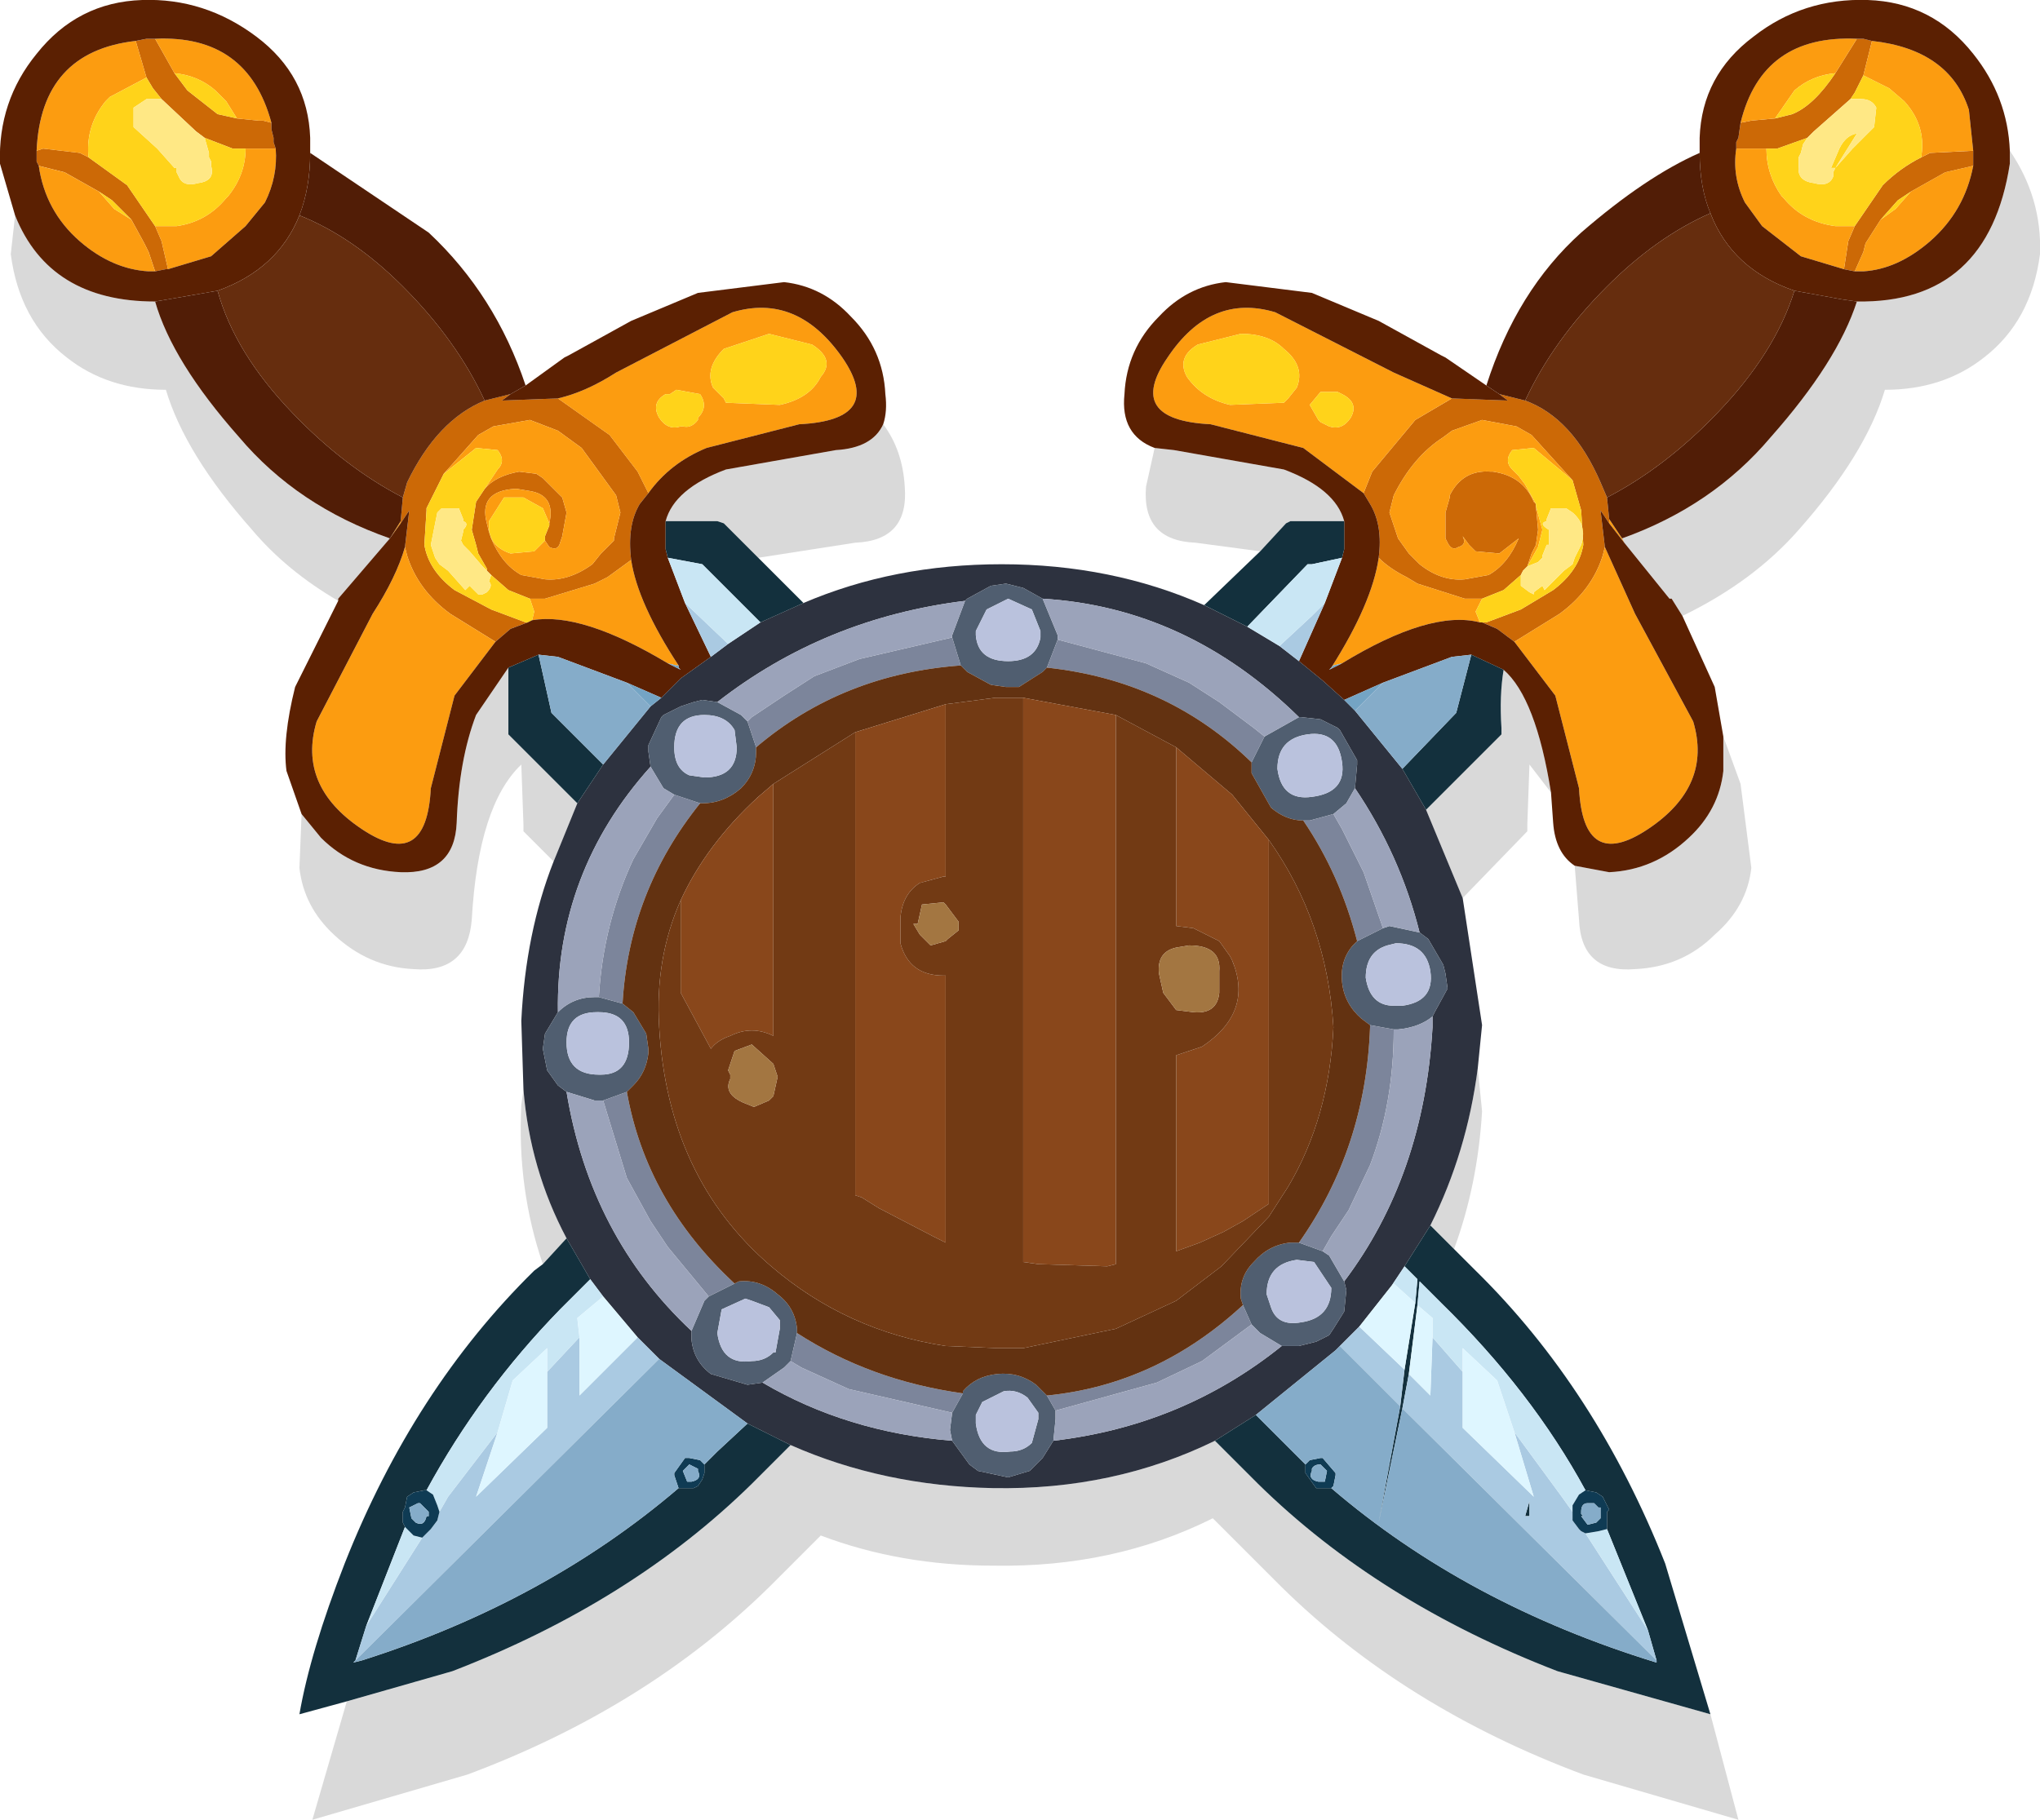
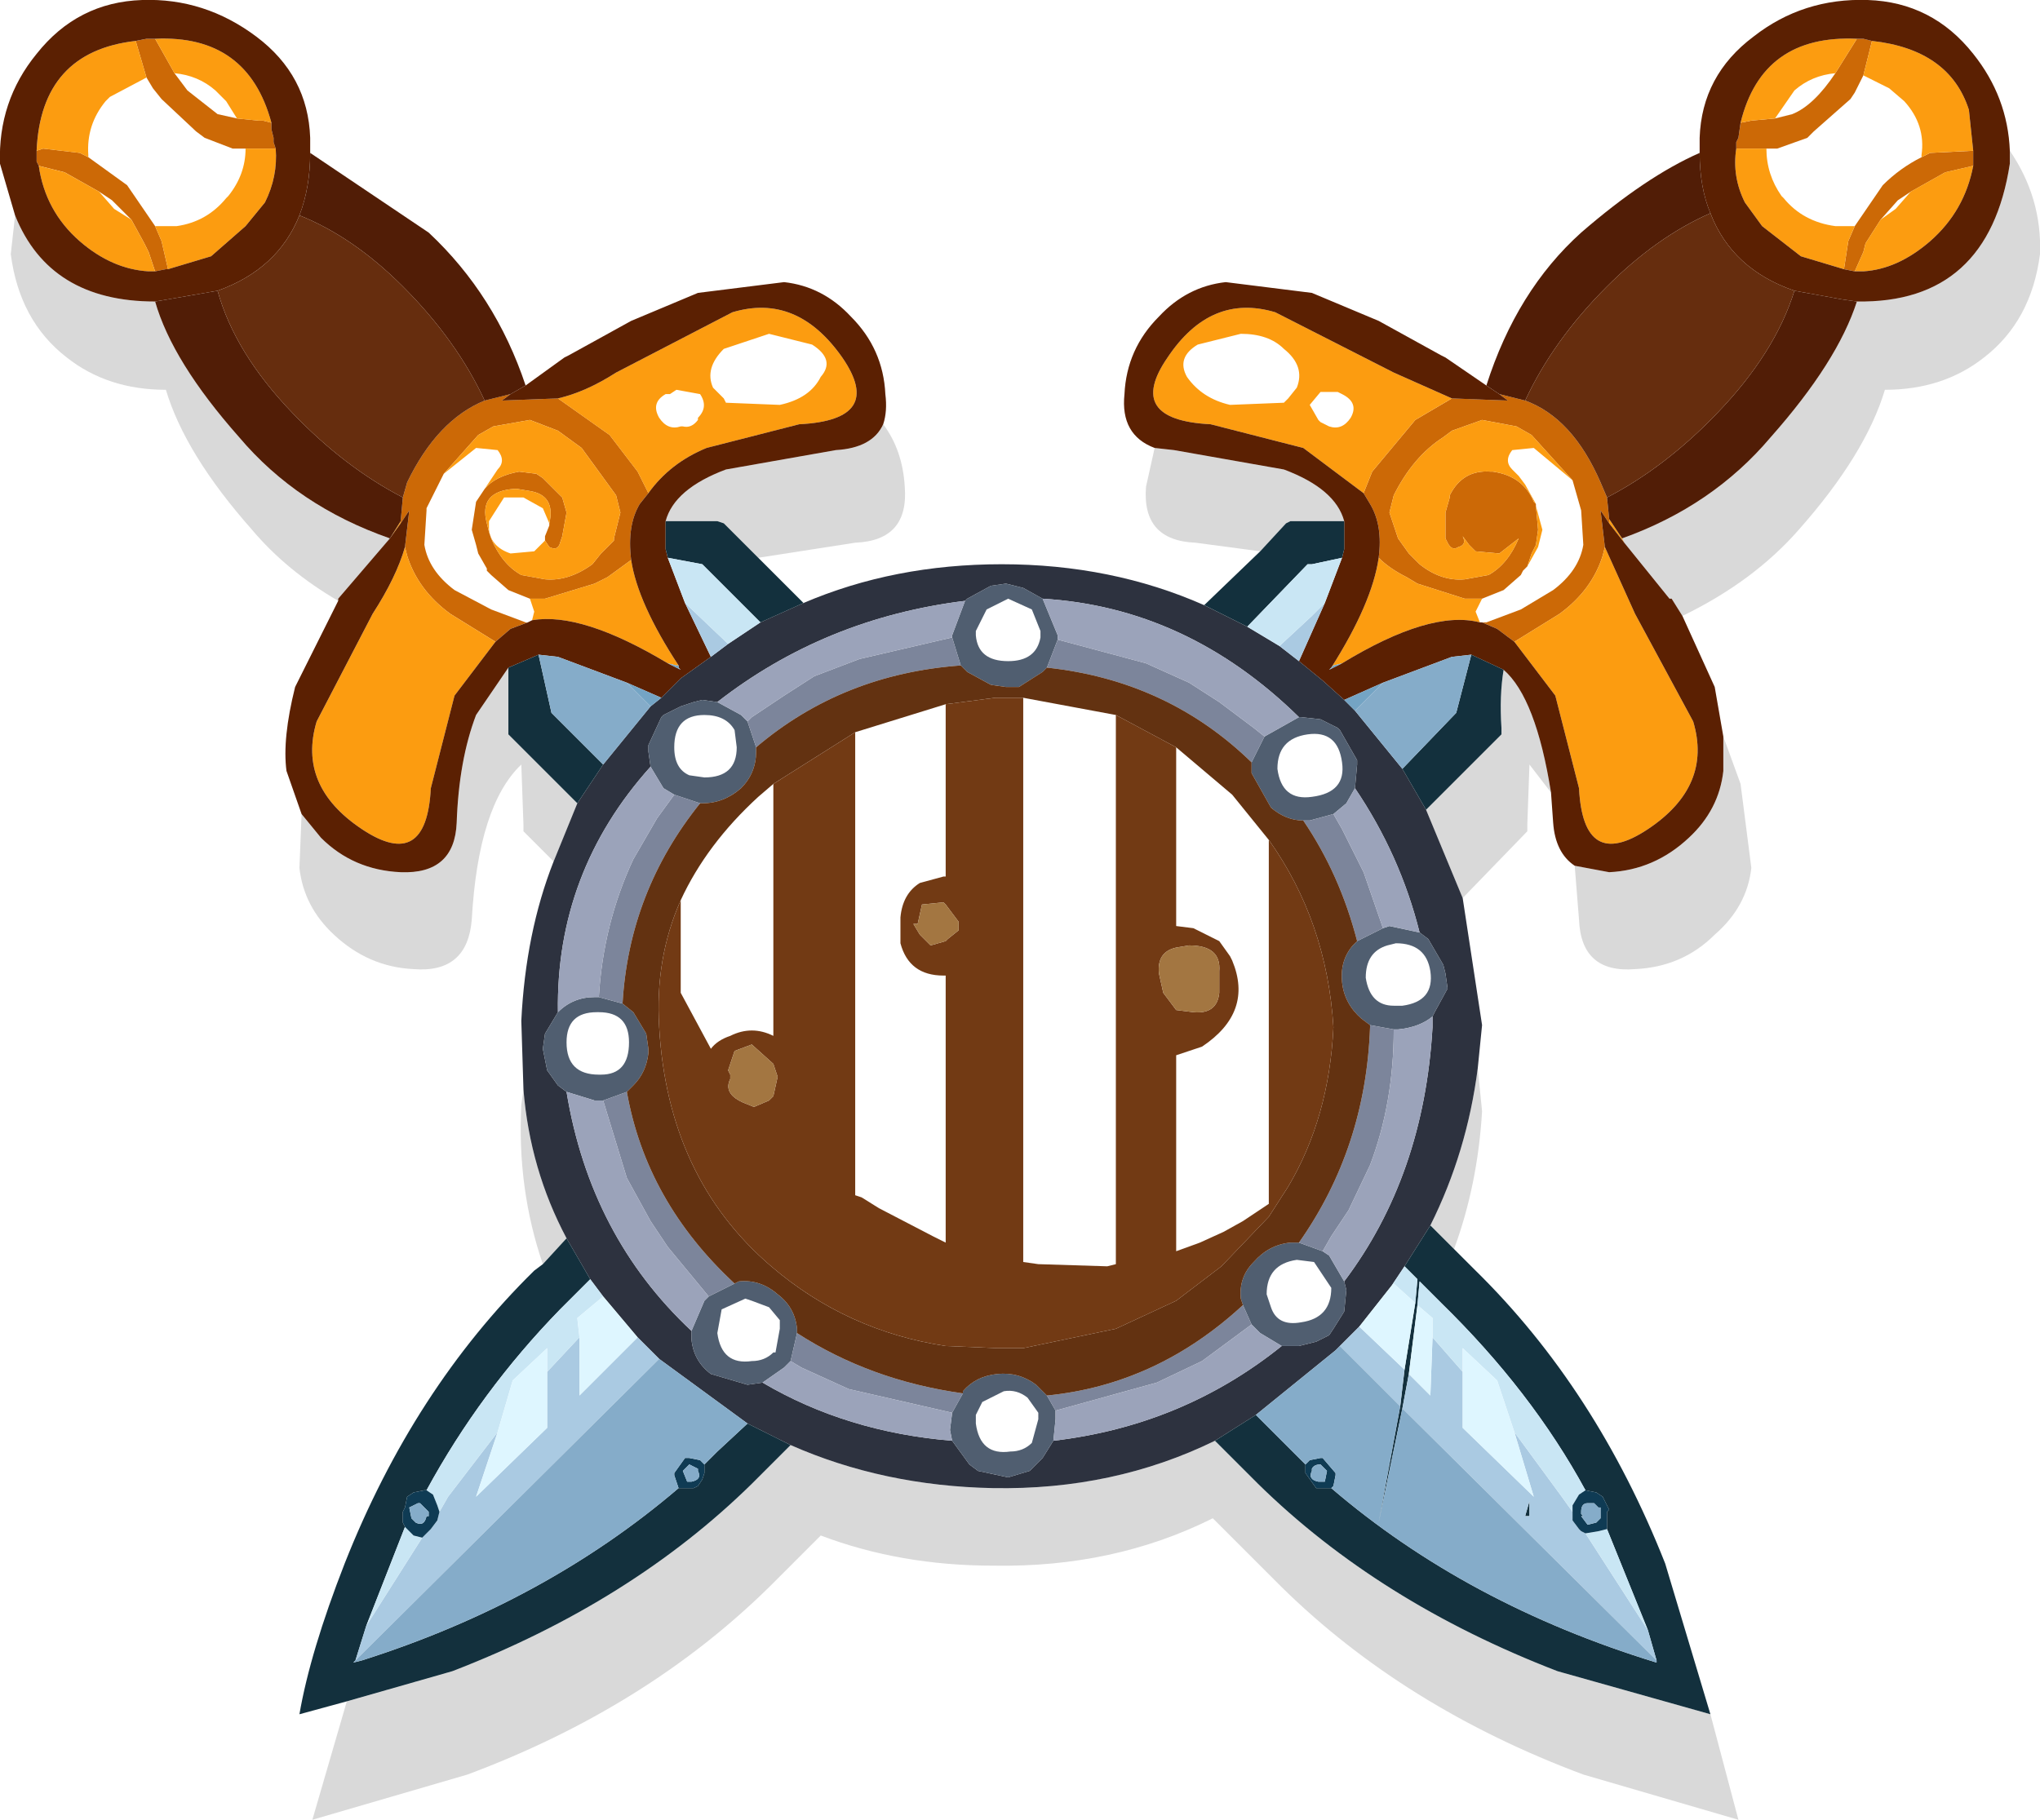
<svg xmlns="http://www.w3.org/2000/svg" version="1.1" width="47.35" height="42.25" viewBox="-23.65 -21.1 47.35 42.25" id="svg2">
  <defs id="defs103" />
  <g id="shape_1" style="stroke-linecap:round;stroke-linejoin:round">
    <path d="m 19.6,-20.2 m 0,0 -0.15,0 -0.5,0.8 q -0.5,0.75 -1,0.95 l -0.4,0.1 -0.55,0.05 -0.25,0.05 -0.05,0.35 -0.05,0.1 0,0.15 0.65,0 0.05,0 0.25,0 0.7,-0.25 0.15,-0.15 0.85,-0.75 0.1,-0.15 0.2,-0.4 0.2,-0.8 -0.2,-0.05 m 2.55,2.85 0,-0.25 -1,0.05 -0.2,0.1 q -0.5,0.25 -0.9,0.65 l -0.65,0.95 -0.15,0.35 -0.1,0.65 0.25,0.05 0.2,-0.45 0.05,-0.2 0.35,-0.55 0.4,-0.45 0.3,-0.2 0.8,-0.45 0.65,-0.15 0,-0.1 M 8.2,-10.15 8,-9.65 8.15,-9.4 q 0.3,0.5 0.2,1.25 Q 8.6,-7.9 9,-7.7 l 0.25,0.15 1.1,0.35 0.4,0 0.5,-0.2 0.4,-0.35 0.05,-0.1 0.05,-0.05 0.05,-0.05 0.1,-0.3 L 12,-8.45 12.05,-8.8 12,-9.35 12,-9.4 11.95,-9.45 q -0.25,-0.6 -0.95,-0.7 l -0.05,0 Q 10.3,-10.2 10,-9.6 l 0,0.05 -0.1,0.35 0,0.6 0.05,0.1 q 0.1,0.2 0.25,0.1 0.2,-0.05 0.1,-0.25 l 0.15,0.2 0.15,0.15 0.55,0.05 0.45,-0.35 q -0.25,0.6 -0.7,0.85 l -0.55,0.1 Q 9.8,-7.6 9.3,-8 L 9.05,-8.25 8.8,-8.6 8.6,-9.2 8.7,-9.6 q 0.45,-0.9 1.15,-1.35 l 0.2,-0.15 0.7,-0.25 0.8,0.15 0.35,0.2 0.95,1.05 0.2,0.7 0.05,0.8 q -0.1,0.6 -0.7,1.05 l -0.75,0.45 -0.8,0.3 -0.1,0 0.35,0.15 0.4,0.3 1.05,-0.65 q 0.75,-0.55 1,-1.35 l 0.05,-0.2 -0.1,-0.85 0.2,0.3 0,-0.1 -0.05,-0.5 -0.15,-0.35 q -0.65,-1.5 -1.75,-1.9 l -0.6,-0.15 0.2,0.15 -1.3,-0.05 -0.85,0.5 -1,1.2 m -28.7,-10 0.25,0.85 0.15,0.25 0.2,0.25 0.8,0.75 0.2,0.15 0.65,0.25 0.3,0 0.7,0 -0.05,-0.15 0,-0.1 -0.05,-0.2 0,-0.15 -0.2,-0.05 -0.1,0 -0.5,-0.05 -0.45,-0.1 -0.7,-0.55 -0.3,-0.4 -0.45,-0.8 -0.2,0 -0.25,0.05 m -2.15,2.5 -0.15,0.05 0,0.15 0,0.1 0.05,0.1 0.6,0.15 0.8,0.45 0.3,0.2 0.45,0.45 0.3,0.55 0.1,0.2 0.15,0.45 0.25,-0.05 0.05,0 -0.15,-0.65 -0.15,-0.35 -0.65,-0.95 -0.9,-0.65 -0.2,-0.1 -0.85,-0.1 m 13.85,8.25 0.2,-0.25 -0.25,-0.5 -0.65,-0.85 -1.2,-0.85 -1.3,0.05 0.2,-0.15 -0.6,0.15 q -1.1,0.45 -1.8,1.9 l -0.1,0.35 -0.05,0.55 0,0.05 0.2,-0.3 -0.1,0.85 0.05,0.2 q 0.25,0.8 1,1.35 l 1.05,0.65 0.35,-0.3 0.4,-0.15 -0.05,0 -0.8,-0.3 -0.85,-0.45 q -0.6,-0.45 -0.7,-1.05 l 0.05,-0.8 0,-0.05 0.4,-0.8 0.8,-0.9 0.35,-0.2 0.85,-0.15 0.65,0.25 0.55,0.4 0.8,1.1 0.1,0.4 -0.15,0.6 0,0.05 -0.3,0.3 -0.2,0.25 q -0.55,0.4 -1.1,0.35 l -0.55,-0.1 Q -12,-8 -12.25,-8.6 l -0.05,-0.15 -0.05,-0.2 q -0.2,-0.75 0.65,-0.8 l 0.05,0 0.3,0.05 q 0.6,0.1 0.45,0.75 l 0,0.05 -0.1,0.25 0,0.1 0.1,0.15 q 0.2,0.1 0.25,-0.1 l 0.05,-0.15 0.1,-0.55 -0.1,-0.35 -0.05,-0.05 -0.4,-0.4 -0.15,-0.1 -0.4,-0.05 q -0.55,0.1 -0.8,0.4 l -0.2,0.3 -0.1,0.65 0.1,0.35 0.05,0.2 0.2,0.35 0,0.05 0.1,0.1 0.4,0.35 0.5,0.2 0.35,0 1.15,-0.35 0.3,-0.15 0.55,-0.4 q -0.1,-0.8 0.2,-1.3" id="path5" style="fill:#cc6906;fill-opacity:1;stroke:none" />
    <path d="M 19.6,-20.2" id="path7" style="fill:none;stroke:none" />
    <path d="m 22.05,-18.55 m 0,0 q -0.45,-1.4 -2.25,-1.6 l -0.2,0.8 0.6,0.3 0.35,0.3 q 0.5,0.55 0.4,1.25 l 0,0.05 0.2,-0.1 1,-0.05 -0.1,-0.95 m -0.9,3.05 q 0.8,-0.7 1,-1.75 l -0.65,0.15 -0.8,0.45 -0.35,0.4 -0.35,0.25 -0.35,0.55 -0.05,0.2 -0.2,0.45 0.2,0 q 0.8,-0.05 1.55,-0.7 m -3,0.35 1,0.3 0.1,-0.65 0.15,-0.35 -0.4,0 -0.05,0 q -0.75,-0.1 -1.2,-0.65 l -0.05,-0.05 q -0.35,-0.5 -0.35,-1.1 l -0.05,0 -0.65,0 q -0.1,0.65 0.2,1.25 l 0.4,0.55 0.9,0.7 m 1.3,-5.05 q -2.2,-0.1 -2.7,1.95 L 17,-18.3 17.55,-18.35 18,-19 q 0.4,-0.35 0.95,-0.4 l 0.5,-0.8 m -7.5,10.75 0.05,0.05 -0.25,-0.45 -0.15,-0.2 -0.05,-0.05 -0.1,-0.1 q -0.2,-0.2 0,-0.45 l 0.5,-0.05 0.9,0.75 -0.95,-1.05 -0.35,-0.2 -0.8,-0.15 -0.7,0.25 -0.2,0.15 Q 9.15,-10.5 8.7,-9.6 L 8.6,-9.2 8.8,-8.6 9.05,-8.25 9.3,-8 q 0.5,0.4 1.05,0.35 l 0.55,-0.1 Q 11.35,-8 11.6,-8.6 L 11.15,-8.25 10.6,-8.3 10.45,-8.45 10.3,-8.65 q 0.1,0.2 -0.1,0.25 -0.15,0.1 -0.25,-0.1 L 9.9,-8.6 9.9,-9.2 10,-9.55 10,-9.6 q 0.3,-0.6 0.95,-0.55 l 0.05,0 q 0.7,0.1 0.95,0.7 m 0.6,2.6 -1.05,0.65 0.95,1.25 0.55,2.15 q 0.1,1.95 1.6,0.95 1.5,-1 1.05,-2.5 l -1.35,-2.5 -0.7,-1.55 -0.05,0.2 q -0.25,0.8 -1,1.35 m 1.15,-2.2 0,0.1 0.35,0.45 L 14,-8.6 13.7,-9.05 M 9,-7.7 Q 8.6,-7.9 8.35,-8.15 8.2,-7.1 7.25,-5.6 L 7.3,-5.65 7.5,-5.7 q 2.05,-1.25 3.2,-0.95 l -0.1,-0.25 0.15,-0.3 -0.4,0 L 9.25,-7.55 9,-7.7 m 2.9,-0.55 -0.1,0.3 0.25,-0.45 0.1,-0.4 -0.15,-0.55 0.05,0.55 -0.05,0.35 -0.1,0.2 m -31.55,-7.6 -0.4,0 0.15,0.35 0.15,0.65 1,-0.3 0.8,-0.7 0.45,-0.55 q 0.3,-0.6 0.25,-1.25 l -0.7,0 q 0,0.6 -0.4,1.1 l -0.05,0.05 q -0.45,0.55 -1.15,0.65 l -0.1,0 m -2.5,-1.25 -0.6,-0.15 q 0.15,1.05 0.95,1.75 0.75,0.65 1.6,0.7 l 0.15,0 -0.15,-0.45 -0.1,-0.2 -0.3,-0.55 -0.4,-0.25 -0.35,-0.4 -0.8,-0.45 m 15.05,5 q -0.2,-0.45 0.25,-0.9 l 1.05,-0.35 1,0.25 q 0.55,0.35 0.2,0.75 -0.25,0.5 -0.95,0.65 l -1.25,-0.05 -0.05,-0.1 -0.25,-0.25 m -2.25,-0.35 q -0.7,0.45 -1.35,0.6 l 1.2,0.85 0.65,0.85 0.25,0.5 q 0.5,-0.7 1.35,-1.05 l 2.15,-0.55 q 2,-0.1 1,-1.55 -1.05,-1.5 -2.55,-1.05 l -2.7,1.4 m 1.45,6.8 Q -8.85,-7.1 -9,-8.1 l -0.55,0.4 -0.3,0.15 -1.15,0.35 -0.35,0 0.1,0.3 -0.05,0.2 q 1.15,-0.2 3.15,1 l 0.2,0.05 0.05,0 m -5.2,0.7 0.95,-1.25 -1.05,-0.65 q -0.75,-0.55 -1,-1.35 l -0.05,-0.2 q -0.2,0.7 -0.75,1.55 l -1.3,2.5 q -0.45,1.5 1.05,2.5 1.5,1 1.6,-0.95 l 0.55,-2.15 m -1.5,-3.65 0.25,-0.35 0,-0.05 -0.25,0.4 m 2.05,-2.4 -0.8,0.9 0.75,-0.6 0.5,0.05 q 0.2,0.25 0,0.45 l -0.1,0.15 -0.2,0.3 q 0.25,-0.3 0.8,-0.4 l 0.4,0.05 0.15,0.1 0.4,0.4 0.05,0.05 0.1,0.35 -0.1,0.55 -0.05,0.15 q -0.05,0.2 -0.25,0.1 l -0.1,-0.15 -0.1,0.1 -0.15,0.15 -0.55,0.05 q -0.45,-0.15 -0.5,-0.55 l 0,-0.15 0,-0.05 0.35,-0.55 0.2,0 0.25,0 0.45,0.25 0.15,0.35 q 0.15,-0.65 -0.45,-0.75 l -0.3,-0.05 -0.05,0 q -0.85,0.05 -0.65,0.8 l 0.05,0.2 0.05,0.15 q 0.25,0.6 0.7,0.85 l 0.55,0.1 q 0.55,0.05 1.1,-0.35 l 0.2,-0.25 0.3,-0.3 0,-0.05 0.15,-0.6 -0.1,-0.4 -0.8,-1.1 -0.55,-0.4 -0.65,-0.25 -0.85,0.15 -0.35,0.2 m 5.15,-0.95 q 0.2,0.3 -0.05,0.55 l 0,0.05 q -0.15,0.2 -0.35,0.15 l -0.05,0 q -0.3,0.1 -0.5,-0.2 -0.2,-0.35 0.15,-0.55 l 0.1,0 0.15,-0.1 0.55,0.1 m 17.45,0.1 -1.35,-0.6 -2.75,-1.4 q -1.5,-0.45 -2.5,1.05 -1,1.45 1,1.55 l 2.15,0.55 1.4,1.05 0.2,-0.5 1,-1.2 0.85,-0.5 M 6.15,-13 q 0.5,0.4 0.3,0.9 l -0.2,0.25 -0.1,0.1 -1.25,0.05 q -0.65,-0.15 -1,-0.65 -0.25,-0.45 0.25,-0.75 l 1,-0.25 q 0.65,0 1,0.35 m 1.35,1.05 q 0.4,0.2 0.2,0.55 -0.2,0.3 -0.5,0.2 L 7.1,-11.25 7,-11.3 6.95,-11.35 6.75,-11.7 7,-12 l 0.35,0 0.05,0 0.1,0.05 m -29.1,-5.5 0,-0.05 q -0.05,-0.7 0.4,-1.25 l 0.1,-0.1 0.85,-0.45 -0.25,-0.85 q -2.2,0.25 -2.3,2.55 l 0.15,-0.05 0.85,0.1 0.2,0.1 m 2,-1.95 q 0.55,0.05 0.95,0.4 l 0.25,0.25 0.25,0.4 0.5,0.05 0.1,0 0.2,0.05 q -0.55,-2.05 -2.7,-1.95 l 0.45,0.8" id="path9" style="fill:#fc9c10;fill-opacity:1;stroke:none" />
    <path d="M 22.05,-18.55" id="path11" style="fill:none;stroke:none" />
-     <path d="m 17.95,-18.45 m 0,0 q 0.5,-0.2 1,-0.95 -0.55,0.05 -0.95,0.4 l -0.45,0.65 0.4,-0.1 m -11.5,6.35 q 0.2,-0.5 -0.3,-0.9 -0.35,-0.35 -1,-0.35 l -1,0.25 q -0.5,0.3 -0.25,0.75 0.35,0.5 1,0.65 l 1.25,-0.05 0.1,-0.1 0.2,-0.25 m 6.6,2.85 -0.2,-0.7 -0.9,-0.75 -0.5,0.05 q -0.2,0.25 0,0.45 l 0.1,0.1 0.05,0.05 0.15,0.2 0.25,0.45 0,0.05 0.15,0.55 -0.1,0.4 -0.25,0.45 0.25,-0.1 0.1,-0.1 0,-0.05 0.1,-0.25 0.05,0 0,-0.1 0,-0.2 0,-0.05 Q 12.05,-8.95 12.25,-9 l 0,-0.05 0.1,-0.25 0.35,0 0.15,0.1 q 0.35,0.3 0.2,0.75 l -0.15,0.3 -0.05,0.15 -0.2,0.15 -0.45,0.45 -0.05,-0.1 -0.2,0.15 0,0.05 -0.1,-0.05 -0.2,-0.15 0,-0.05 0,-0.2 -0.4,0.35 -0.5,0.2 -0.15,0.3 0.1,0.25 0.05,0 0.1,0 0.8,-0.3 0.75,-0.45 q 0.6,-0.45 0.7,-1.05 l -0.05,-0.8 M 7.7,-11.4 q 0.2,-0.35 -0.2,-0.55 L 7.4,-12 7.35,-12 7,-12 l -0.25,0.3 0.2,0.35 0.05,0.05 0.1,0.05 0.1,0.05 q 0.3,0.1 0.5,-0.2 m 12.65,-4.85 0.35,-0.4 -0.3,0.2 -0.4,0.45 0.35,-0.25 m -41.95,-1.25 0,0.05 0.9,0.65 0.65,0.95 0.4,0 0.1,0 q 0.7,-0.1 1.15,-0.65 l 0.05,-0.05 q 0.4,-0.5 0.4,-1.1 l -0.3,0 -0.65,-0.25 0.1,0.35 0,0.1 0.05,0.1 0,0.1 q 0.1,0.35 -0.3,0.4 -0.35,0.1 -0.45,-0.15 l -0.05,-0.1 0,-0.1 -0.05,0 -0.4,-0.45 -0.55,-0.5 0,-0.45 0.3,-0.2 0.35,0 -0.2,-0.25 -0.15,-0.25 -0.85,0.45 -0.1,0.1 q -0.45,0.55 -0.4,1.25 m 0.55,1.05 -0.3,-0.2 0.35,0.4 0.4,0.25 -0.45,-0.45 m 9.65,9.8 0.1,-0.05 0.05,-0.2 -0.1,-0.3 -0.5,-0.2 -0.4,-0.35 -0.05,0.15 q 0.1,0.1 -0.05,0.25 l -0.1,0.05 -0.1,0 -0.05,-0.05 -0.15,-0.15 -0.1,0.1 -0.4,-0.45 -0.2,-0.15 -0.1,-0.15 -0.1,-0.3 0.15,-0.75 0.1,-0.1 0.4,0 0.1,0.25 0,0.05 q 0.15,0.05 0,0.2 l 0,0.05 -0.05,0.2 0.05,0.1 0.15,0.15 0.3,0.35 0.05,0.05 0.05,0.05 0,-0.05 -0.2,-0.35 -0.05,-0.2 -0.1,-0.35 0.1,-0.65 0.2,-0.3 0.2,-0.3 0.1,-0.15 q 0.2,-0.2 0,-0.45 l -0.5,-0.05 -0.75,0.6 -0.4,0.8 0,0.05 -0.05,0.8 q 0.1,0.6 0.7,1.05 l 0.85,0.45 0.8,0.3 0.05,0 M -18.65,-19 q -0.4,-0.35 -0.95,-0.4 l 0.3,0.4 0.7,0.55 0.45,0.1 -0.25,-0.4 -0.25,-0.25 m 7.75,10.1 0,-0.05 -0.15,-0.35 -0.45,-0.25 -0.25,0 -0.2,0 -0.35,0.55 0,0.05 0,0.15 q 0.05,0.4 0.5,0.55 l 0.55,-0.05 0.15,-0.15 0.1,-0.1 0,-0.1 0.1,-0.25 m 30.2,-9.9 0.25,0 q 0.25,0 0.35,0.2 l -0.05,0.45 -0.5,0.5 -0.4,0.45 -0.05,0.1 0,0.1 q -0.1,0.25 -0.45,0.15 -0.4,-0.05 -0.35,-0.4 l 0,-0.1 0,-0.1 0.05,-0.1 0.05,-0.2 0.1,-0.15 -0.7,0.25 -0.25,0 q 0,0.6 0.35,1.1 l 0.05,0.05 q 0.45,0.55 1.2,0.65 l 0.05,0 0.4,0 0.65,-0.95 q 0.4,-0.4 0.9,-0.65 l 0,-0.05 q 0.1,-0.7 -0.4,-1.25 l -0.35,-0.3 -0.6,-0.3 -0.2,0.4 -0.1,0.15 m -0.3,1.25 -0.15,0.35 0.1,0 0.5,-0.8 q -0.3,0.05 -0.45,0.45 M -6.85,-13 q -0.45,0.45 -0.25,0.9 l 0.25,0.25 0.05,0.1 1.25,0.05 q 0.7,-0.15 0.95,-0.65 0.35,-0.4 -0.2,-0.75 l -1,-0.25 -1.05,0.35 m -0.6,1.6 q 0.25,-0.25 0.05,-0.55 l -0.55,-0.1 -0.15,0.1 -0.1,0 q -0.35,0.2 -0.15,0.55 0.2,0.3 0.5,0.2 l 0.05,0 q 0.2,0.05 0.35,-0.15 l 0,-0.05" id="path13" style="fill:#ffd31a;fill-opacity:1;stroke:none" />
    <path d="M 17.95,-18.45" id="path15" style="fill:none;stroke:none" />
-     <path d="m 19.55,-18.8 m 0,0 -0.25,0 -0.85,0.75 -0.15,0.15 -0.1,0.15 -0.05,0.2 -0.05,0.1 0,0.1 0,0.1 q -0.05,0.35 0.35,0.4 0.35,0.1 0.45,-0.15 l 0,-0.1 0.05,-0.1 0.4,-0.45 0.5,-0.5 0.05,-0.45 q -0.1,-0.2 -0.35,-0.2 m -0.7,1.6 0.15,-0.35 q 0.15,-0.4 0.45,-0.45 l -0.5,0.8 -0.1,0 m -7.15,9.35 -0.05,0.1 0,0.2 0,0.05 0.2,0.15 0.1,0.05 0,-0.05 0.2,-0.15 0.05,0.1 0.45,-0.45 0.2,-0.15 0.05,-0.15 0.15,-0.3 Q 13.2,-8.9 12.85,-9.2 l -0.15,-0.1 -0.35,0 -0.1,0.25 0,0.05 q -0.2,0.05 0.05,0.2 l 0,0.05 0,0.2 0,0.1 -0.05,0 -0.1,0.25 0,0.05 -0.1,0.1 -0.25,0.1 -0.05,0.05 -0.05,0.05 m -30.5,-9.7 -0.1,-0.35 -0.2,-0.15 -0.8,-0.75 -0.35,0 -0.3,0.2 0,0.45 0.55,0.5 0.4,0.45 0.05,0 0,0.1 0.05,0.1 q 0.1,0.25 0.45,0.15 0.4,-0.05 0.3,-0.4 l 0,-0.1 -0.05,-0.1 0,-0.1 m 6.55,9.8 -0.1,-0.1 -0.05,-0.05 -0.05,-0.05 -0.3,-0.35 -0.15,-0.15 -0.05,-0.1 0.05,-0.2 0,-0.05 q 0.15,-0.15 0,-0.2 l 0,-0.05 -0.1,-0.25 -0.4,0 -0.1,0.1 -0.15,0.75 0.1,0.3 0.1,0.15 0.2,0.15 0.4,0.45 0.1,-0.1 0.15,0.15 0.05,0.05 0.1,0 0.1,-0.05 q 0.15,-0.15 0.05,-0.25 l 0.05,-0.15" id="path17" style="fill:#ffe885;fill-opacity:1;stroke:none" />
    <path d="M 19.55,-18.8" id="path19" style="fill:none;stroke:none" />
    <path d="m 15.8,-17.9 m 0,0 0,0.35 q 0,0.8 0.25,1.4 0.5,1.3 1.95,1.8 l 1.1,0.2 0.35,0.05 q 3.05,0.05 3.55,-3.2 l 0,-0.3 q -0.05,-1.25 -0.85,-2.25 -0.95,-1.2 -2.45,-1.25 -1.5,-0.05 -2.65,0.85 -1.2,0.9 -1.25,2.35 m 0.35,12.75 -0.75,-1.65 -0.25,-0.4 -0.05,0 -1.05,-1.3 -0.35,-0.45 -0.2,-0.3 0.1,0.85 0.7,1.55 1.35,2.5 q 0.45,1.5 -1.05,2.5 -1.5,1 -1.6,-0.95 l -0.55,-2.15 -0.95,-1.25 -0.4,-0.3 -0.35,-0.15 -0.05,0 Q 9.55,-6.95 7.5,-5.7 L 7.2,-5.55 7.25,-5.6 Q 8.2,-7.1 8.35,-8.15 8.45,-8.9 8.15,-9.4 L 8,-9.65 6.6,-10.7 4.45,-11.25 q -2,-0.1 -1,-1.55 1,-1.5 2.5,-1.05 l 2.75,1.4 1.35,0.6 1.3,0.05 -0.2,-0.15 -0.3,-0.2 -0.95,-0.65 -0.1,-0.05 -1.45,-0.8 -1.55,-0.65 -2,-0.25 q -0.9,0.1 -1.55,0.8 -0.75,0.75 -0.8,1.8 -0.1,0.95 0.7,1.25 l 0.45,0.05 2.55,0.45 q 1.2,0.45 1.4,1.2 l 0,0.65 -0.05,0.2 -0.4,1.05 -0.6,1.35 0.55,0.45 0.5,0.45 0.9,-0.4 1.6,-0.6 0.45,-0.05 0.75,0.35 Q 12,-4.9 12.35,-2.7 L 12.4,-2 q 0.05,0.7 0.5,1 l 0.8,0.15 q 1.05,-0.05 1.85,-0.8 0.7,-0.65 0.8,-1.55 l 0,-0.8 -0.2,-1.15 M -17,-3.2 l 0.35,1 0.45,0.55 q 0.75,0.75 1.85,0.8 1.25,0.05 1.3,-1.15 0.05,-1.45 0.45,-2.5 l 0.75,-1.1 0.7,-0.3 0.45,0.05 1.6,0.6 0.8,0.35 0.45,-0.45 0.7,-0.5 -0.6,-1.25 -0.4,-1.05 -0.05,-0.2 0,-0.65 q 0.2,-0.75 1.4,-1.2 l 2.55,-0.45 q 0.85,-0.05 1.1,-0.6 0.1,-0.3 0.05,-0.7 -0.05,-1.05 -0.8,-1.8 -0.65,-0.7 -1.55,-0.8 l -2,0.25 -1.55,0.65 -1.45,0.8 -0.1,0.05 -0.9,0.65 -0.35,0.2 -0.2,0.15 1.3,-0.05 q 0.65,-0.15 1.35,-0.6 l 2.7,-1.4 q 1.5,-0.45 2.55,1.05 1,1.45 -1,1.55 l -2.15,0.55 q -0.85,0.35 -1.35,1.05 l -0.2,0.25 q -0.3,0.5 -0.2,1.3 0.15,1 1.1,2.45 l 0,0.05 0.05,0.05 -0.3,-0.15 q -2,-1.2 -3.15,-1 l -0.1,0.05 -0.4,0.15 -0.35,0.3 -0.95,1.25 -0.55,2.15 q -0.1,1.95 -1.6,0.95 -1.5,-1 -1.05,-2.5 l 1.3,-2.5 q 0.55,-0.85 0.75,-1.55 l 0.1,-0.85 -0.2,0.3 -0.25,0.35 -1.2,1.4 0,0.05 -1,2 q -0.3,1.2 -0.2,1.95 m -6.65,-14.1 0.35,1.2 q 0.8,2 3.25,2 l 0.3,-0.05 1.15,-0.2 q 1.4,-0.5 1.9,-1.75 0.25,-0.65 0.25,-1.45 l 0,-0.35 q -0.05,-1.45 -1.25,-2.35 -1.2,-0.9 -2.65,-0.85 -1.5,0.05 -2.45,1.25 -0.9,1.1 -0.85,2.55 m 0.85,-0.3 q 0.1,-2.3 2.3,-2.55 l 0.25,-0.05 0.2,0 q 2.15,-0.1 2.7,1.95 l 0,0.15 0.05,0.2 0,0.1 0.05,0.15 q 0.05,0.65 -0.25,1.25 l -0.45,0.55 -0.8,0.7 -1,0.3 -0.05,0 -0.25,0.05 -0.15,0 q -0.85,-0.05 -1.6,-0.7 -0.8,-0.7 -0.95,-1.75 l -0.05,-0.1 0,-0.1 0,-0.15 m 42.25,-2.6 0.15,0 0.2,0.05 q 1.8,0.2 2.25,1.6 l 0.1,0.95 0,0.25 0,0.1 q -0.2,1.05 -1,1.75 -0.75,0.65 -1.55,0.7 l -0.2,0 -0.25,-0.05 -1,-0.3 -0.9,-0.7 -0.4,-0.55 q -0.3,-0.6 -0.2,-1.25 l 0,-0.15 0.05,-0.1 0.05,-0.35 q 0.5,-2.05 2.7,-1.95" id="path21" style="fill:#5b2002;fill-opacity:1;stroke:none" />
    <path d="M 15.8,-17.9" id="path23" style="fill:none;stroke:none" />
    <path d="m 23.7,-15.2 m 0,0 q 0.05,-1.3 -0.7,-2.4 l 0,0.3 q -0.5,3.25 -3.55,3.2 -0.45,1.4 -2,3.15 -1.35,1.6 -3.45,2.35 l 0.05,0.1 1.05,1.3 0.05,0 0.25,0.4 q 1.65,-0.8 2.7,-2 1.55,-1.75 2,-3.25 1.35,0 2.3,-0.75 1.1,-0.85 1.3,-2.4 m -6.95,12.3 -0.4,-1.1 0,0.8 q -0.1,0.9 -0.8,1.55 -0.8,0.75 -1.85,0.8 L 12.9,-1 13,0.25 Q 13.05,1.5 14.3,1.4 15.4,1.35 16.15,0.6 16.9,-0.05 17,-0.95 L 16.75,-2.9 m -4.9,-0.45 0.5,0.65 q -0.35,-2.2 -1.1,-2.85 -0.1,0.6 -0.05,1.35 l 0,0.15 -1.75,1.75 0.85,2.05 1.5,-1.55 0,-0.15 0.05,-1.4 m -1.1,8.05 -0.1,-1 Q 10.4,5.65 9.55,7.35 L 10.1,7.9 Q 10.65,6.4 10.75,4.7 M 16.7,21.15 16.05,18.7 12.5,17.7 Q 8.35,16.1 5.55,13.35 l -1,-1 q -2.35,1.15 -5.15,1.1 -2.55,-0.05 -4.7,-1 l -0.9,0.9 Q -9,16.1 -13.15,17.7 l -2.45,0.7 -0.8,2.75 3.6,-1.05 q 4.15,-1.55 7,-4.35 l 1.2,-1.2 q 1.85,0.7 4,0.7 2.8,0.05 5.1,-1.1 l 1.6,1.6 q 2.85,2.8 7,4.35 l 3.6,1.05 M -11.55,4.55 q -0.1,1.95 0.5,3.7 l 0.55,-0.6 q -0.85,-1.6 -1,-3.45 l -0.05,0.35 m 0.05,-6.35 0.7,0.7 0.55,-1.35 -1.6,-1.6 0,-0.15 0,-1.4 -0.75,1.1 q -0.4,1.05 -0.45,2.5 -0.05,1.2 -1.3,1.15 -1.1,-0.05 -1.85,-0.8 l -0.45,-0.55 -0.05,1.25 q 0.1,0.9 0.8,1.55 0.8,0.75 1.85,0.8 1.25,0.1 1.35,-1.15 0.15,-2.65 1.15,-3.6 l 0.05,1.4 0,0.15 m -6.3,-7 q 0.8,0.95 2,1.65 l 0,-0.05 1.2,-1.4 q -2.15,-0.75 -3.5,-2.35 -1.55,-1.75 -1.95,-3.15 -2.45,0 -3.25,-2 l -0.1,0.9 q 0.2,1.55 1.3,2.4 0.95,0.75 2.3,0.75 0.45,1.5 2,3.25 m 15.15,-1 q -0.05,-0.85 -0.5,-1.45 -0.25,0.55 -1.1,0.6 L -6.8,-10.2 Q -8,-9.75 -8.2,-9 l 1.2,0 0.15,0.05 0.8,0.8 2.25,-0.35 q 1.25,-0.05 1.15,-1.3 M 4.1,-8.5 5.6,-8.3 6.2,-8.95 6.3,-9 7.55,-9 q -0.2,-0.75 -1.4,-1.2 L 3.6,-10.65 3.15,-10.7 2.95,-9.8 q -0.1,1.25 1.15,1.3" id="path25" style="fill:#000000;fill-opacity:0.149;stroke:none" />
    <path d="M 23.7,-15.2" id="path27" style="fill:none;stroke:none" />
    <path d="m 10.75,2.7 m 0,0 L 10.3,-0.25 9.45,-2.3 8.9,-3.25 7.8,-4.6 7.55,-4.85 7.05,-5.3 6.5,-5.75 6.05,-6.1 5.3,-6.55 4.3,-7.05 Q 2.15,-8 -0.4,-8 -2.9,-8 -5,-7.1 l -1,0.45 -0.75,0.5 -0.4,0.3 -0.7,0.5 -0.45,0.45 -0.25,0.2 -1.1,1.35 -0.6,0.9 -0.55,1.35 q -0.65,1.65 -0.75,3.7 l 0.05,1.6 q 0.15,1.85 1,3.45 l 0.55,0.95 0.3,0.4 0.8,0.95 0.4,0.4 0.1,0.1 2.05,1.5 1,0.5 q 2.15,0.95 4.7,1 2.8,0.05 5.15,-1.1 l 0.95,-0.6 1.85,-1.5 0.1,-0.1 L 7.9,9.7 8.65,8.75 8.95,8.3 9.55,7.35 q 0.85,-1.7 1.1,-3.65 l 0.1,-1 M 0.55,-7.2 Q 3.9,-7 6.5,-4.45 l 0.05,0 0.45,0.05 0.4,0.2 0.05,0.05 0.4,0.7 0,0.1 -0.05,0.55 q 1.05,1.55 1.5,3.35 L 9.5,0.7 9.85,1.3 9.9,1.5 9.95,1.85 9.65,2.4 9.6,2.5 9.6,2.75 Q 9.4,6.2 7.55,8.65 L 7.6,8.85 7.55,9.35 7.3,9.75 7.2,9.9 l -0.3,0.15 -0.4,0.1 -0.4,0 Q 3.8,12 0.8,12.35 l -0.25,0.4 -0.3,0.3 -0.5,0.15 -0.7,-0.15 -0.2,-0.15 -0.4,-0.55 Q -4,12.15 -5.95,11 L -6.3,11.05 -7.15,10.8 Q -7.55,10.5 -7.6,10 l 0,-0.2 Q -9.95,7.6 -10.5,4.25 L -10.7,4.1 -10.95,3.75 -11.05,3.25 -11,2.9 -10.7,2.4 q -0.05,-3.25 2.15,-5.7 l -0.05,-0.35 0,-0.15 0.3,-0.65 0.05,-0.05 0.4,-0.2 0.3,-0.1 0.2,-0.05 0.35,0.05 q 2.5,-1.95 5.75,-2.35 l 0.05,-0.05 0.55,-0.3 0.35,-0.05 0.4,0.1 0.45,0.25" id="path29" style="fill:#2d323f;fill-opacity:1;stroke:none" />
    <path d="M 10.75,2.7" id="path31" style="fill:none;stroke:none" />
    <path d="m 10.6,8.4 m 0,0 L 10.1,7.9 9.55,7.35 8.95,8.3 9.25,8.6 9.2,9.15 8.95,10.7 8.85,11.55 8.35,14.25 8.9,11.6 9.05,10.8 9.25,9.2 9.3,8.65 9.8,9.15 q 2.1,2.05 3.35,4.35 l 0.25,0.05 0.15,0.1 0.15,0.3 -0.05,0.05 0,0.25 0,0.1 0,0.05 0.95,2.35 0.2,0.7 0,0.05 Q 10.4,16.15 7.25,13.45 l -0.05,0 -0.3,0 -0.25,-0.35 0,-0.05 0,-0.15 -0.3,-0.3 -0.85,-0.85 -0.95,0.6 1,1 q 2.8,2.75 6.95,4.35 l 3.55,1 L 15,15.2 Q 13.4,11.15 10.6,8.4 m -27.3,10.3 1.1,-0.3 2.45,-0.7 Q -9,16.1 -6.2,13.35 l 0.9,-0.9 -1,-0.5 -0.7,0.65 -0.3,0.3 0,0.15 0,0.05 -0.05,0.15 -0.1,0.15 -0.1,0.05 -0.3,0 -0.05,0 q -3.1,2.65 -7.35,4 l -0.2,0.05 0.05,-0.05 0.25,-0.8 0.9,-2.3 -0.05,-0.1 0,-0.25 0.05,-0.1 0.05,-0.25 0.15,-0.1 0.25,-0.05 0.05,0 q 1.25,-2.3 3.1,-4.2 l 0.15,-0.15 0.55,-0.55 -0.55,-0.95 -0.55,0.6 -0.2,0.15 q -2.8,2.75 -4.4,6.8 -0.8,2.05 -1.05,3.5 M -5,-7.1 -6.05,-8.15 -6.85,-8.95 -7,-9 l -1.2,0 0,0.65 0.05,0.2 0.8,0.15 1.35,1.35 1,-0.45 m 10.6,-1.2 -1.3,1.25 1,0.5 L 6.7,-8 6.8,-8 7.5,-8.15 7.55,-8.35 7.55,-9 6.3,-9 6.2,-8.95 5.6,-8.3 m 4.55,3.75 -1.25,1.3 0.55,0.95 1.75,-1.75 0,-0.15 q -0.05,-0.75 0.05,-1.35 L 10.5,-5.9 10.15,-4.55 m -21.3,-1.35 -0.7,0.3 0,1.4 0,0.15 1.6,1.6 0.6,-0.9 -1.2,-1.2 -0.3,-1.35 m 22.9,20 0.1,0 0,-0.35 -0.1,0.35" id="path33" style="fill:#13303d;fill-opacity:1;stroke:none" />
    <path d="M 10.6,8.4" id="path35" style="fill:none;stroke:none" />
    <path d="m -13.7,-15.7 m 0,0 -2.75,-1.85 q 0,0.8 -0.25,1.45 1.25,0.5 2.4,1.65 1.25,1.25 1.9,2.65 l 0.6,-0.15 0.35,-0.2 q -0.7,-2.1 -2.25,-3.55 m 26.75,0 q -1.5,1.35 -2.2,3.55 l 0.3,0.2 0.6,0.15 q 0.65,-1.4 1.9,-2.65 1.15,-1.15 2.4,-1.7 -0.25,-0.6 -0.25,-1.4 -1.25,0.55 -2.75,1.85 m 6.05,1.55 -1.1,-0.2 q -0.45,1.45 -1.8,2.85 -1.2,1.25 -2.55,1.95 l 0.05,0.5 0.3,0.45 q 2.1,-0.75 3.45,-2.35 1.55,-1.75 2,-3.15 l -0.35,-0.05 m -38.85,0 -0.3,0.05 q 0.4,1.4 1.95,3.15 1.35,1.6 3.5,2.35 l 0.25,-0.4 0.05,-0.55 q -1.35,-0.7 -2.55,-1.95 -1.35,-1.4 -1.75,-2.85 l -1.15,0.2" id="path37" style="fill:#511d06;fill-opacity:1;stroke:none" />
    <path d="M -13.7,-15.7" id="path39" style="fill:none;stroke:none" />
    <path d="m 18,-14.35 m 0,0 q -1.45,-0.5 -1.95,-1.8 -1.25,0.55 -2.4,1.7 -1.25,1.25 -1.9,2.65 1.1,0.4 1.75,1.9 l 0.15,0.35 q 1.35,-0.7 2.55,-1.95 1.35,-1.4 1.8,-2.85 m -34.7,-1.75 q -0.5,1.25 -1.9,1.75 0.4,1.45 1.75,2.85 1.2,1.25 2.55,1.95 l 0.1,-0.35 q 0.7,-1.45 1.8,-1.9 -0.65,-1.4 -1.9,-2.65 -1.15,-1.15 -2.4,-1.65" id="path41" style="fill:#662d0e;fill-opacity:1;stroke:none" />
    <path d="M 18,-14.35" id="path43" style="fill:none;stroke:none" />
    <path d="m 6.1,-6.15 m 0,0 -0.05,0.05 0.45,0.35 0.6,-1.35 -0.3,0.3 -0.7,0.65 m 4.2,18.2 0,-1.3 -0.7,-0.8 -0.05,1.35 -0.5,-0.5 -0.15,0.8 5.9,5.85 -0.2,-0.7 -1.45,-2.25 -0.1,-0.05 -0.05,-0.05 -0.15,-0.2 0,-0.2 -0.25,-0.35 -1.1,-1.5 0.45,1.5 -1.65,-1.6 M 8.95,10.7 7.9,9.7 l -0.45,0.45 1.4,1.4 0.1,-0.85 m 2.9,3.4 -0.1,0 0.1,-0.35 0,0.35 m -19.6,-21.2 0.6,1.25 0.4,-0.3 -1,-0.95 m -0.7,17.45 -0.4,-0.4 -1.35,1.35 0,-1.35 -0.05,0.05 -0.7,0.75 0,1.3 -1.65,1.6 0.5,-1.5 -1.15,1.5 -0.2,0.35 -0.05,0.2 -0.15,0.2 -0.2,0.2 -1.3,2.05 -0.25,0.8 7.05,-7 -0.1,-0.1" id="path45" style="fill:#aacae2;fill-opacity:1;stroke:none" />
    <path d="M 6.1,-6.15" id="path47" style="fill:none;stroke:none" />
    <path d="m 0.9,-6.35 m 0,0 -0.35,-0.85 -0.45,-0.25 -0.4,-0.1 -0.35,0.05 -0.55,0.3 -0.05,0.05 -0.3,0.8 0,0.05 0.2,0.65 0.15,0.15 0.55,0.3 0.35,0.05 0.3,0 0.55,-0.35 0.1,-0.1 0.25,-0.65 0,-0.1 m 5.6,1.9 -0.8,0.45 -0.3,0.6 0,0.25 0.45,0.8 q 0.35,0.3 0.75,0.3 l 0.15,0 0.55,-0.15 0.3,-0.25 0.2,-0.35 0.05,-0.55 0,-0.1 -0.4,-0.7 L 7.4,-4.2 7,-4.4 6.55,-4.45 6.5,-4.45 M 9.5,0.7 9.3,0.55 8.6,0.4 8.45,0.45 7.85,0.75 7.75,0.85 Q 7.45,1.2 7.5,1.7 7.55,2.2 7.95,2.55 l 0.2,0.15 0.55,0.1 0.1,0 Q 9.3,2.75 9.6,2.5 L 9.65,2.4 9.95,1.85 9.9,1.5 9.85,1.3 9.5,0.7 M 7.6,8.85 7.55,8.65 7.2,8.05 7.05,7.95 6.5,7.75 6.3,7.75 Q 5.8,7.8 5.45,8.2 5.1,8.55 5.15,9.05 l 0.05,0.15 0.2,0.45 0.2,0.2 0.5,0.3 0.4,0 0.4,-0.1 L 7.2,9.9 7.3,9.75 7.55,9.35 7.6,8.85 m -7.05,3.9 0.25,-0.4 0.05,-0.5 0,-0.2 L 0.65,11.3 0.4,11.05 Q 0,10.75 -0.5,10.8 -1,10.85 -1.3,11.2 l 0,0.05 -0.25,0.45 -0.05,0.4 0.05,0.25 0.4,0.55 0.2,0.15 0.7,0.15 0.5,-0.15 0.3,-0.3 m -6.85,-1.7 0.35,-0.05 0.5,-0.35 0.15,-0.15 0.15,-0.65 0,-0.1 Q -5.2,9.25 -5.6,8.95 -6,8.6 -6.5,8.65 L -6.6,8.7 -7.2,9 l -0.1,0.1 -0.3,0.7 0,0.2 q 0.05,0.5 0.45,0.8 l 0.85,0.25 m -4.4,-6.95 0.2,0.15 0.65,0.2 0.2,0 0.55,-0.2 0.15,-0.15 q 0.3,-0.3 0.35,-0.75 l 0,-0.1 L -8.65,2.9 -8.95,2.4 -9.2,2.2 -9.75,2.05 l -0.1,0 q -0.5,0 -0.85,0.35 l -0.3,0.5 -0.05,0.35 0.1,0.5 0.25,0.35 m 2.1,-7.75 0.05,0.35 0.3,0.5 0.25,0.15 0.6,0.2 0.05,0 q 0.5,0 0.9,-0.35 0.35,-0.35 0.35,-0.85 l 0,-0.1 -0.2,-0.6 -0.15,-0.15 -0.55,-0.3 -0.35,-0.05 -0.2,0.05 -0.3,0.1 -0.4,0.2 -0.05,0.05 -0.3,0.65 0,0.15 M 6,-3.25 q 0,-0.7 0.7,-0.8 0.7,-0.1 0.8,0.65 0.1,0.7 -0.7,0.8 Q 6.1,-2.5 6,-3.25 M 8.05,1.6 Q 8.05,1 8.55,0.85 L 8.75,0.8 q 0.7,0 0.8,0.65 0.1,0.7 -0.65,0.8 l -0.2,0 Q 8.15,2.25 8.05,1.6 m -8.4,9.6 q 0.3,-0.05 0.55,0.15 l 0.25,0.35 0,0.15 -0.15,0.55 q -0.2,0.2 -0.5,0.2 -0.7,0.1 -0.8,-0.65 l 0,-0.2 0.15,-0.3 0.5,-0.25 M 6.55,9.6 Q 6,9.7 5.85,9.25 l -0.1,-0.3 q 0,-0.7 0.7,-0.8 l 0.4,0.05 0.4,0.6 q 0,0.7 -0.7,0.8 m -12.9,-0.55 0.15,0.05 0.4,0.15 0.25,0.3 0,0.2 -0.1,0.55 -0.05,0 Q -5.9,10.5 -6.2,10.5 -6.9,10.6 -7,9.85 L -6.9,9.3 -6.35,9.05 m 6.85,-15.5 0,0.15 q -0.1,0.55 -0.75,0.55 -0.7,0 -0.75,-0.6 l 0,-0.1 0.25,-0.5 0.5,-0.25 0.55,0.25 0.2,0.5 m -7.05,2.7 q 0,0.7 -0.75,0.7 L -7.65,-3.1 Q -8,-3.25 -8,-3.75 q 0,-0.75 0.7,-0.75 0.5,0 0.7,0.35 l 0.05,0.4 m -3.2,6.15 q 0.7,0 0.7,0.7 0,0.75 -0.65,0.75 l -0.05,0 q -0.75,0 -0.75,-0.75 0,-0.7 0.7,-0.7 l 0.05,0" id="path49" style="fill:#505e70;fill-opacity:1;stroke:none" />
    <path d="M 0.9,-6.35" id="path51" style="fill:none;stroke:none" />
    <path d="m 2.95,-5.7 m 0,0 L 0.9,-6.25 0.65,-5.6 q 2.8,0.3 4.75,2.2 L 5.7,-4 5.45,-4.2 4.65,-4.8 3.95,-5.25 2.95,-5.7 m -4.3,0.05 -0.2,-0.65 -2.15,0.5 -1.05,0.4 -0.7,0.45 -0.75,0.5 -0.1,0.1 0.2,0.6 q 2,-1.7 4.75,-1.9 m 8.1,3.6 -0.15,0 q 0.85,1.25 1.25,2.8 L 8.45,0.45 8,-0.85 7.5,-1.85 7.3,-2.2 6.75,-2.05 M 8.7,2.8 8.15,2.7 l 0,0.05 q -0.1,2.8 -1.65,5 L 7.05,7.95 7.25,7.6 7.65,7 8.15,5.95 Q 8.7,4.5 8.7,2.8 M 0.65,11.3 0.85,11.65 3.2,11 4.25,10.5 5.4,9.65 5.2,9.2 q -2,1.85 -4.55,2.1 m -2.2,0.4 0.25,-0.45 q -2.15,-0.3 -3.85,-1.4 l -0.15,0.65 0.25,0.15 1.1,0.5 2.4,0.55 M -9.2,2.2 q 0.15,-2.6 1.8,-4.65 l -0.6,-0.2 -0.4,0.55 -0.55,0.95 q -0.7,1.5 -0.8,3.2 L -9.2,2.2 m 2.6,6.5 Q -8.65,6.8 -9.1,4.25 l -0.55,0.2 0.55,1.8 0.55,1 0.4,0.6 L -7.2,9 -6.6,8.7" id="path53" style="fill:#7c859b;fill-opacity:1;stroke:none" />
    <path d="M 2.95,-5.7" id="path55" style="fill:none;stroke:none" />
    <path d="m -1.55,-6.35 m 0,0 0.3,-0.8 Q -4.5,-6.75 -7,-4.8 l 0.55,0.3 0.15,0.15 0.1,-0.1 0.75,-0.5 0.7,-0.45 1.05,-0.4 2.15,-0.5 0,-0.05 M 9.3,0.55 Q 8.85,-1.25 7.8,-2.8 l -0.2,0.35 -0.3,0.25 0.2,0.35 0.5,1 0.45,1.3 L 8.6,0.4 9.3,0.55 m 0.3,2.2 0,-0.25 Q 9.3,2.75 8.8,2.8 l -0.1,0 q 0,1.7 -0.55,3.15 L 7.65,7 7.25,7.6 7.05,7.95 7.2,8.05 7.55,8.65 Q 9.4,6.2 9.6,2.75 m -8.8,9.6 Q 3.8,12 6.1,10.15 L 5.6,9.85 5.4,9.65 4.25,10.5 3.2,11 l -2.35,0.65 0,0.2 -0.05,0.5 M -5.95,11 q 1.95,1.15 4.4,1.35 L -1.6,12.1 -1.55,11.7 -3.95,11.15 -5.05,10.65 -5.3,10.5 -5.45,10.65 -5.95,11 M -10.5,4.25 Q -9.95,7.6 -7.6,9.8 L -7.3,9.1 -7.2,9 -8.15,7.85 l -0.4,-0.6 -0.55,-1 -0.55,-1.8 -0.2,0 -0.65,-0.2 m 1.95,-7.55 q -2.2,2.45 -2.15,5.7 0.35,-0.35 0.85,-0.35 l 0.1,0 q 0.1,-1.7 0.8,-3.2 L -8.4,-2.1 -8,-2.65 -8.25,-2.8 -8.55,-3.3 m 9.1,-3.9 0.35,0.85 0,0.1 2.05,0.55 1,0.45 0.7,0.45 0.8,0.6 L 5.7,-4 6.5,-4.45 Q 3.9,-7 0.55,-7.2" id="path57" style="fill:#9ba3ba;fill-opacity:1;stroke:none" />
    <path d="M -1.55,-6.35" id="path59" style="fill:none;stroke:none" />
    <path d="m -1.2,-5.5 m 0,0 -0.15,-0.15 q -2.75,0.2 -4.75,1.9 l 0,0.1 q 0,0.5 -0.35,0.85 -0.4,0.35 -0.9,0.35 l -0.05,0 Q -9.05,-0.4 -9.2,2.2 l 0.25,0.2 0.3,0.5 0.05,0.35 0,0.1 Q -8.65,3.8 -8.95,4.1 L -9.1,4.25 q 0.45,2.55 2.5,4.45 l 0.1,-0.05 q 0.5,-0.05 0.9,0.3 0.4,0.3 0.45,0.8 l 0,0.1 q 1.7,1.1 3.85,1.4 l 0,-0.05 Q -1,10.85 -0.5,10.8 0,10.75 0.4,11.05 L 0.65,11.3 Q 3.2,11.05 5.2,9.2 L 5.15,9.05 Q 5.1,8.55 5.45,8.2 5.8,7.8 6.3,7.75 l 0.2,0 q 1.55,-2.2 1.65,-5 L 8.15,2.7 7.95,2.55 Q 7.55,2.2 7.5,1.7 7.45,1.2 7.75,0.85 l 0.1,-0.1 q -0.4,-1.55 -1.25,-2.8 -0.4,0 -0.75,-0.3 L 5.4,-3.15 5.4,-3.4 Q 3.45,-5.3 0.65,-5.6 l -0.1,0.1 -0.55,0.35 -0.3,0 -0.35,-0.05 -0.55,-0.3 m 1.3,0.6 2.15,0.4 1.4,0.75 1.3,1.1 0.85,1.05 Q 7.15,0.3 7.3,2.75 7.2,4.85 6.25,6.45 L 5.8,7.15 4.7,8.3 3.65,9.1 2.25,9.75 0.1,10.2 l -0.6,0 -1.2,-0.05 Q -4,9.8 -5.75,8.3 q -2.4,-2.05 -2.6,-5.55 -0.1,-1.6 0.5,-2.95 0.6,-1.3 1.8,-2.4 l 0.35,-0.3 1.9,-1.2 2.1,-0.65 1.15,-0.15 0.65,0" id="path61" style="fill:#633211;fill-opacity:1;stroke:none" />
    <path d="M -1.2,-5.5" id="path63" style="fill:none;stroke:none" />
-     <path d="m 0.5,-6.3 m 0,0 0,-0.15 -0.2,-0.5 -0.55,-0.25 -0.5,0.25 -0.25,0.5 0,0.1 q 0.05,0.6 0.75,0.6 0.65,0 0.75,-0.55 m -7.8,3.25 q 0.75,0 0.75,-0.7 l -0.05,-0.4 q -0.2,-0.35 -0.7,-0.35 -0.7,0 -0.7,0.75 0,0.5 0.35,0.65 l 0.35,0.05 M -9.05,3.1 q 0,-0.7 -0.7,-0.7 l -0.05,0 q -0.7,0 -0.7,0.7 0,0.75 0.75,0.75 l 0.05,0 q 0.65,0 0.65,-0.75 M 6.7,-4.05 Q 6,-3.95 6,-3.25 6.1,-2.5 6.8,-2.6 7.6,-2.7 7.5,-3.4 7.4,-4.15 6.7,-4.05 m 1.85,4.9 Q 8.05,1 8.05,1.6 8.15,2.25 8.7,2.25 l 0.2,0 Q 9.65,2.15 9.55,1.45 9.45,0.8 8.75,0.8 L 8.55,0.85 M 0.2,11.35 q -0.25,-0.2 -0.55,-0.15 l -0.5,0.25 -0.15,0.3 0,0.2 q 0.1,0.75 0.8,0.65 0.3,0 0.5,-0.2 L 0.45,11.85 0.45,11.7 0.2,11.35 M 5.85,9.25 Q 6,9.7 6.55,9.6 7.25,9.5 7.25,8.8 L 6.85,8.2 6.45,8.15 q -0.7,0.1 -0.7,0.8 l 0.1,0.3 M -6.2,9.1 -6.35,9.05 -6.9,9.3 -7,9.85 q 0.1,0.75 0.8,0.65 0.3,0 0.5,-0.2 l 0.05,0 0.1,-0.55 0,-0.2 L -5.8,9.25 -6.2,9.1" id="path65" style="fill:#bac2dd;fill-opacity:1;stroke:none" />
    <path d="M 0.5,-6.3" id="path67" style="fill:none;stroke:none" />
-     <path d="m 2.25,-4.5 m 0,0 -2.15,-0.4 0,13.1 0.35,0.05 1.6,0.05 0.2,-0.05 0,-12.75 m 2.7,1.85 -1.3,-1.1 0,4.15 0.4,0.05 0.6,0.3 0.25,0.35 0.05,0.1 q 0.5,1.2 -0.7,2 l -0.6,0.2 0,4.55 L 4.2,7.75 4.75,7.5 5.2,7.25 5.8,6.85 5.8,-1.6 4.95,-2.65 m -11,0.05 q -1.2,1.1 -1.8,2.4 l 0,2.15 0.7,1.3 q 0.15,-0.2 0.45,-0.3 0.5,-0.25 1,0 l 0,-5.85 -0.35,0.3 m 4.35,-2.15 -2.1,0.65 0,10.75 0.15,0.05 0.4,0.25 1.25,0.65 0.3,0.15 0,-6.2 -0.05,0 q -0.8,0 -1,-0.75 l 0,-0.05 0,-0.55 q 0.05,-0.55 0.45,-0.8 l 0.55,-0.15 0.05,0 0,-4" id="path69" style="fill:#89471b;fill-opacity:1;stroke:none" />
    <path d="M 2.25,-4.5" id="path71" style="fill:none;stroke:none" />
    <path d="m 3.65,-3.75 m 0,0 -1.4,-0.75 0,12.75 L 2.05,8.3 0.45,8.25 0.1,8.2 l 0,-13.1 -0.65,0 -1.15,0.15 0,4 -0.05,0 -0.55,0.15 q -0.4,0.25 -0.45,0.8 l 0,0.55 0,0.05 q 0.2,0.75 1,0.75 l 0.05,0 0,6.2 L -2,7.6 -3.25,6.95 -3.65,6.7 -3.8,6.65 l 0,-10.75 -1.9,1.2 0,5.85 q -0.5,-0.25 -1,0 -0.3,0.1 -0.45,0.3 l -0.7,-1.3 0,-2.15 q -0.6,1.35 -0.5,2.95 0.2,3.5 2.6,5.55 1.75,1.5 4.05,1.85 l 1.2,0.05 0.6,0 L 2.25,9.75 3.65,9.1 4.7,8.3 5.8,7.15 6.25,6.45 Q 7.2,4.85 7.3,2.75 7.15,0.3 5.8,-1.6 L 5.8,6.85 5.2,7.25 4.75,7.5 4.2,7.75 3.65,7.95 3.65,3.4 4.25,3.2 q 1.2,-0.8 0.7,-2 L 4.9,1.1 4.65,0.75 4.05,0.45 3.65,0.4 l 0,-4.15 m 0,4.65 0.3,-0.05 q 0.75,0 0.7,0.6 l 0,0.5 Q 4.6,2.45 4.05,2.4 L 3.65,2.35 3.35,1.95 3.25,1.5 Q 3.2,1 3.65,0.9 m -5.9,-1 0.5,-0.05 0.05,0.05 0.3,0.4 0,0.2 -0.25,0.2 -0.05,0.05 -0.35,0.1 -0.2,-0.2 -0.05,-0.05 -0.15,-0.25 0.1,0 0.1,-0.45 M -5.6,3.9 -5.7,4.35 -5.8,4.45 -6.15,4.6 -6.4,4.5 -6.5,4.45 q -0.35,-0.2 -0.2,-0.5 l 0,-0.1 -0.05,-0.1 0.15,-0.45 0.4,-0.15 0.5,0.45 0.1,0.3" id="path73" style="fill:#723a14;fill-opacity:1;stroke:none" />
    <path d="M 3.65,-3.75" id="path75" style="fill:none;stroke:none" />
    <path d="m 7.8,-4.6 m 0,0 0.65,-0.65 -0.9,0.4 0.25,0.25 m -15.7,-1 0,-0.05 -0.05,0 -0.2,-0.05 0.3,0.15 -0.05,-0.05 m -0.4,0.7 -0.8,-0.35 0.55,0.55 0.25,-0.2 M 7.5,-5.7 7.3,-5.65 7.25,-5.6 7.2,-5.55 7.5,-5.7" id="path77" style="fill:#74a4c4;fill-opacity:1;stroke:none" />
    <path d="M 7.8,-4.6" id="path79" style="fill:none;stroke:none" />
    <path d="m 11.1,10.95 m 0,0 0.4,1.2 1.1,1.5 0.25,0.35 0,-0.15 L 13,13.6 13.15,13.5 Q 11.9,11.2 9.8,9.15 L 9.3,8.65 9.25,9.2 9.6,9.5 l 0,0.45 0.7,0.8 0,-0.55 0.8,0.75 M 8.7,8.7 9.2,9.15 9.25,8.6 8.95,8.3 8.65,8.75 8.7,8.7 m 4.45,5.8 1.45,2.25 -0.95,-2.35 -0.2,0.05 -0.3,0.05 m -21.3,-22.65 0.4,1.05 1,0.95 L -6,-6.65 -7.35,-8 -8.15,-8.15 M -9.65,9 -9.95,8.6 -10.5,9.15 -10.65,9.3 q -1.85,1.9 -3.1,4.2 l 0.15,0.1 0.1,0.25 0.05,0.15 0.2,-0.35 1.15,-1.5 0.35,-1.2 0.8,-0.75 0,0.55 0.7,-0.75 0.05,-0.05 -0.05,-0.45 0.6,-0.5 m -5.5,7.65 1.3,-2.05 -0.2,-0.05 -0.2,-0.2 -0.9,2.3 M 7.5,-8.15 6.8,-8 6.7,-8 5.3,-6.55 6.05,-6.1 6.1,-6.15 6.8,-6.8 7.1,-7.1 7.5,-8.15" id="path81" style="fill:#c9e6f4;fill-opacity:1;stroke:none" />
    <path d="M 11.1,10.95" id="path83" style="fill:none;stroke:none" />
    <path d="m 12.85,13.85 m 0,0 0,0.15 0,0.2 0.15,0.2 0.05,0.05 0.1,0.05 0.3,-0.05 0.2,-0.05 0,-0.05 0,-0.1 0,-0.25 0.05,-0.05 -0.15,-0.3 L 13.4,13.55 13.15,13.5 13,13.6 12.85,13.85 M 6.8,13 Q 6.85,12.9 7,12.9 l 0.15,0.15 -0.05,0.25 -0.15,0 Q 6.7,13.25 6.8,13.05 L 6.8,13 m 6.25,1 q 0,-0.2 0.15,-0.2 l 0.15,0 0.1,0.1 0.05,0 0,0.25 -0.1,0.1 -0.2,0.05 -0.15,-0.2 0.05,0 -0.05,-0.05 0,-0.05 m -26.55,0.2 0.05,-0.2 -0.05,-0.15 -0.1,-0.25 -0.15,-0.1 -0.05,0 -0.25,0.05 -0.15,0.1 -0.05,0.25 -0.05,0.1 0,0.25 0.05,0.1 0.2,0.2 0.2,0.05 0.2,-0.2 0.15,-0.2 m 6.2,-1.15 0,-0.15 -0.1,-0.1 -0.25,-0.05 -0.1,0 -0.25,0.35 0,0.05 0.1,0.3 0.05,0 0.3,0 0.1,-0.05 0.1,-0.15 0.05,-0.15 0,-0.05 m 14.55,0.4 0.05,-0.05 0.05,-0.25 0,-0.05 -0.3,-0.35 -0.05,0 -0.25,0.05 -0.1,0.1 0,0.15 0,0.05 0.25,0.35 0.3,0 0.05,0 m -21.2,0.35 0.05,0 0.2,0.2 0,0.1 -0.05,0 q -0.05,0.25 -0.25,0.15 l -0.05,-0.05 -0.05,-0.05 -0.05,-0.25 0.2,-0.1 m 6.5,-0.75 q 0.1,0.2 -0.15,0.25 l -0.1,0 -0.1,-0.25 0.15,-0.15 0.2,0.1 0,0.05" id="path85" style="fill:#0f3b54;fill-opacity:1;stroke:none" />
-     <path d="M 12.85,13.85" id="path87" style="fill:none;stroke:none" />
    <path d="m 9.6,9.5 m 0,0 -0.35,-0.3 -0.2,1.6 0.5,0.5 L 9.6,9.95 9.6,9.5 M -8.85,9.95 -9.65,9 l -0.6,0.5 0.05,0.45 0,1.35 1.35,-1.35 m -2.1,2.1 0,-1.3 0,-0.55 -0.8,0.75 -0.35,1.2 -0.5,1.5 1.65,-1.6 m 22.45,0.1 -0.4,-1.2 -0.8,-0.75 0,0.55 0,1.3 1.65,1.6 -0.45,-1.5 M 9.2,9.15 8.7,8.7 8.65,8.75 7.9,9.7 8.95,10.7 9.2,9.15" id="path89" style="fill:#def6ff;fill-opacity:1;stroke:none" />
    <path d="M 9.6,9.5" id="path91" style="fill:none;stroke:none" />
    <path d="m 7.35,10.25 m 0,0 -1.85,1.5 0.85,0.85 0.3,0.3 0.1,-0.1 0.25,-0.05 0.05,0 0.3,0.35 0,0.05 -0.05,0.25 -0.05,0.05 q 3.15,2.7 7.55,4.05 l 0,-0.05 -5.9,-5.85 -0.55,2.65 0.5,-2.7 -1.4,-1.4 -0.1,0.1 m -18.05,-16.1 -0.45,-0.05 0.3,1.35 1.2,1.2 1.1,-1.35 -0.55,-0.55 -1.6,-0.6 m 4.4,17.8 -2.05,-1.5 -7.05,7 -0.05,0.05 0.2,-0.05 q 4.25,-1.35 7.35,-4 l -0.1,-0.3 0,-0.05 0.25,-0.35 0.1,0 0.25,0.05 0.1,0.1 0.3,-0.3 0.7,-0.65 m -7.6,1.85 -0.05,0 -0.2,0.1 0.05,0.25 0.05,0.05 0.05,0.05 q 0.2,0.1 0.25,-0.15 l 0.05,0 0,-0.1 -0.2,-0.2 m 6.3,-0.5 q 0.25,-0.05 0.15,-0.25 l 0,-0.05 -0.2,-0.1 -0.15,0.15 0.1,0.25 0.1,0 m 15.4,-17.9 1.1,1.35 1.25,-1.3 0.35,-1.35 -0.45,0.05 -1.6,0.6 L 7.8,-4.6 M 7,12.9 q -0.15,0 -0.2,0.1 l 0,0.05 q -0.1,0.2 0.15,0.25 L 7.1,13.3 7.15,13.05 7,12.9 m 6.2,0.9 q -0.15,0 -0.15,0.2 l 0,0.05 0.05,0.05 -0.05,0 0.15,0.2 0.2,-0.05 0.1,-0.1 0,-0.25 -0.05,0 -0.1,-0.1 -0.15,0" id="path93" style="fill:#85acc9;fill-opacity:1;stroke:none" />
    <path d="M 7.35,10.25" id="path95" style="fill:none;stroke:none" />
    <path d="m 3.95,0.85 m 0,0 -0.3,0.05 Q 3.2,1 3.25,1.5 l 0.1,0.45 0.3,0.4 0.4,0.05 Q 4.6,2.45 4.65,1.95 l 0,-0.5 Q 4.7,0.85 3.95,0.85 m -5.7,-1 -0.5,0.05 -0.1,0.45 -0.1,0 0.15,0.25 0.05,0.05 0.2,0.2 0.35,-0.1 0.05,-0.05 0.25,-0.2 0,-0.2 -0.3,-0.4 -0.05,-0.05 M -5.7,4.35 -5.6,3.9 -5.7,3.6 -6.2,3.15 -6.6,3.3 l -0.15,0.45 0.05,0.1 0,0.1 q -0.15,0.3 0.2,0.5 l 0.1,0.05 0.25,0.1 0.35,-0.15 0.1,-0.1" id="path97" style="fill:#a37641;fill-opacity:1;stroke:none" />
    <path d="M 3.95,0.85" id="path99" style="fill:none;stroke:none" />
  </g>
</svg>